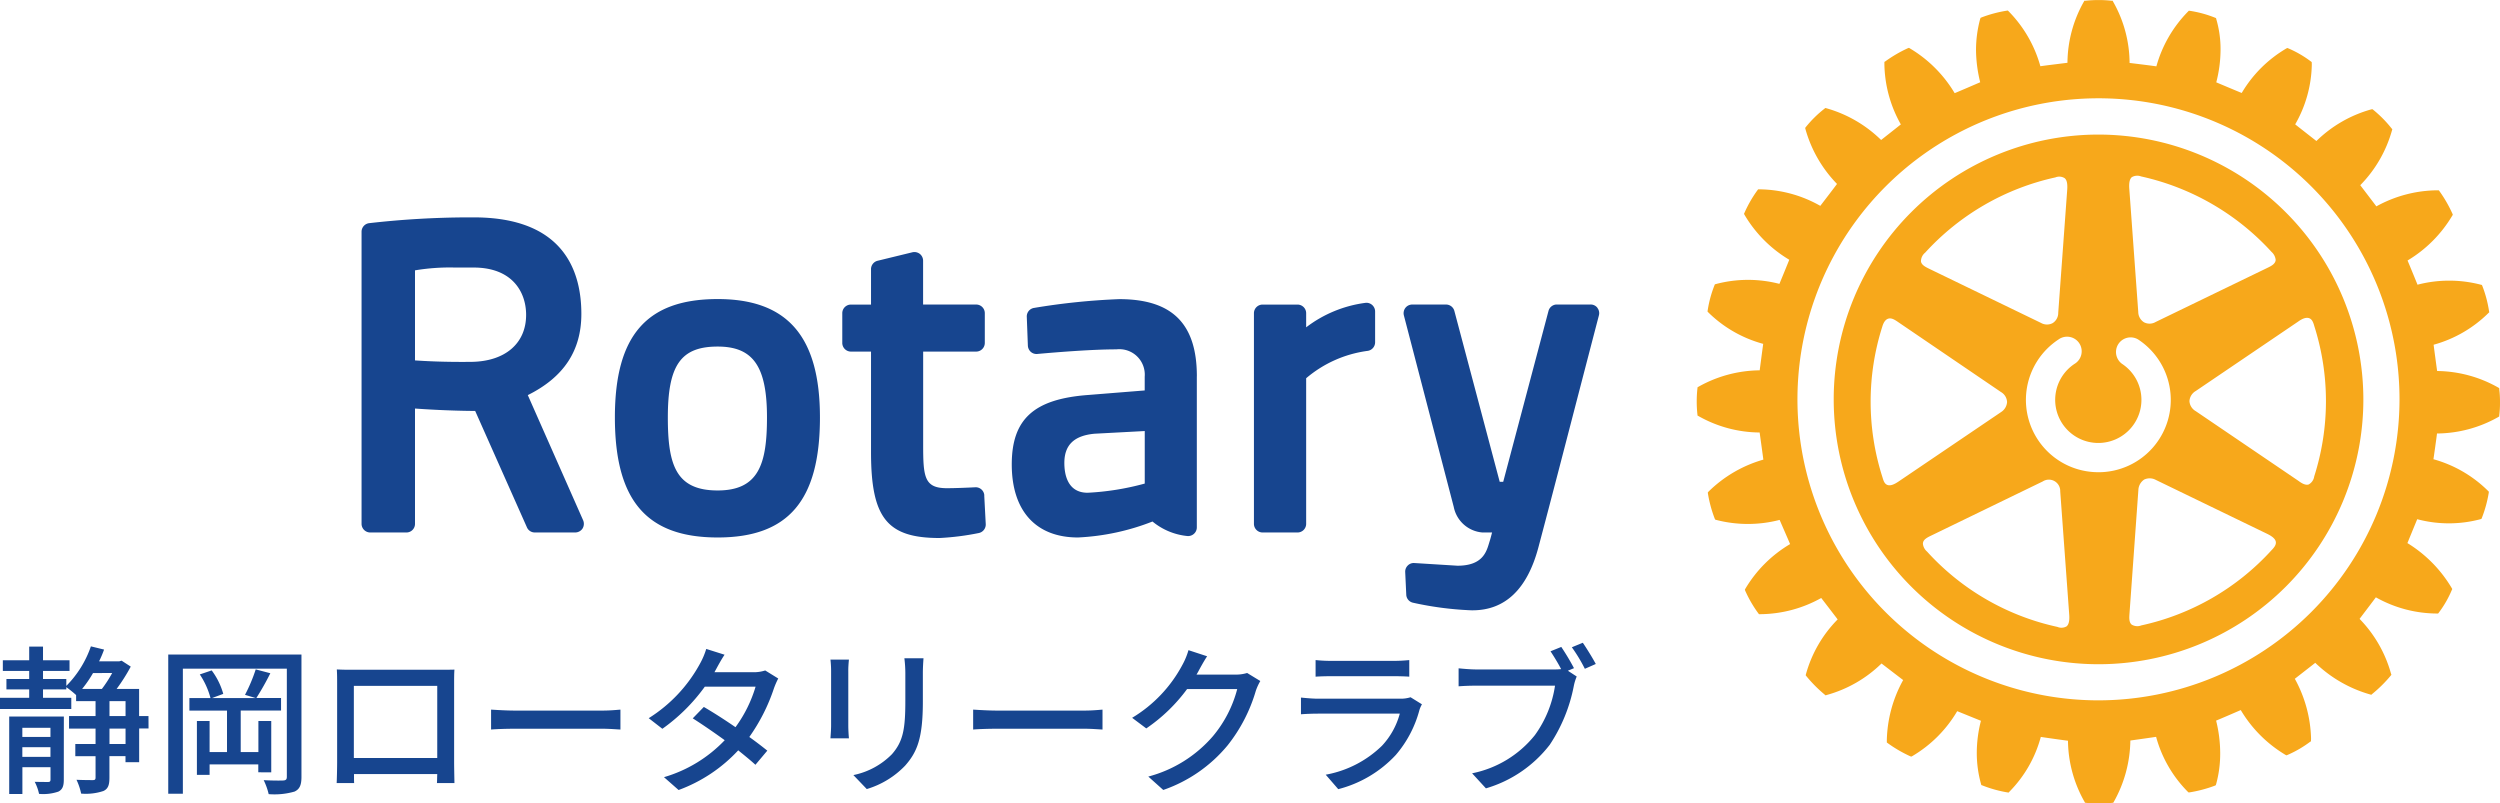
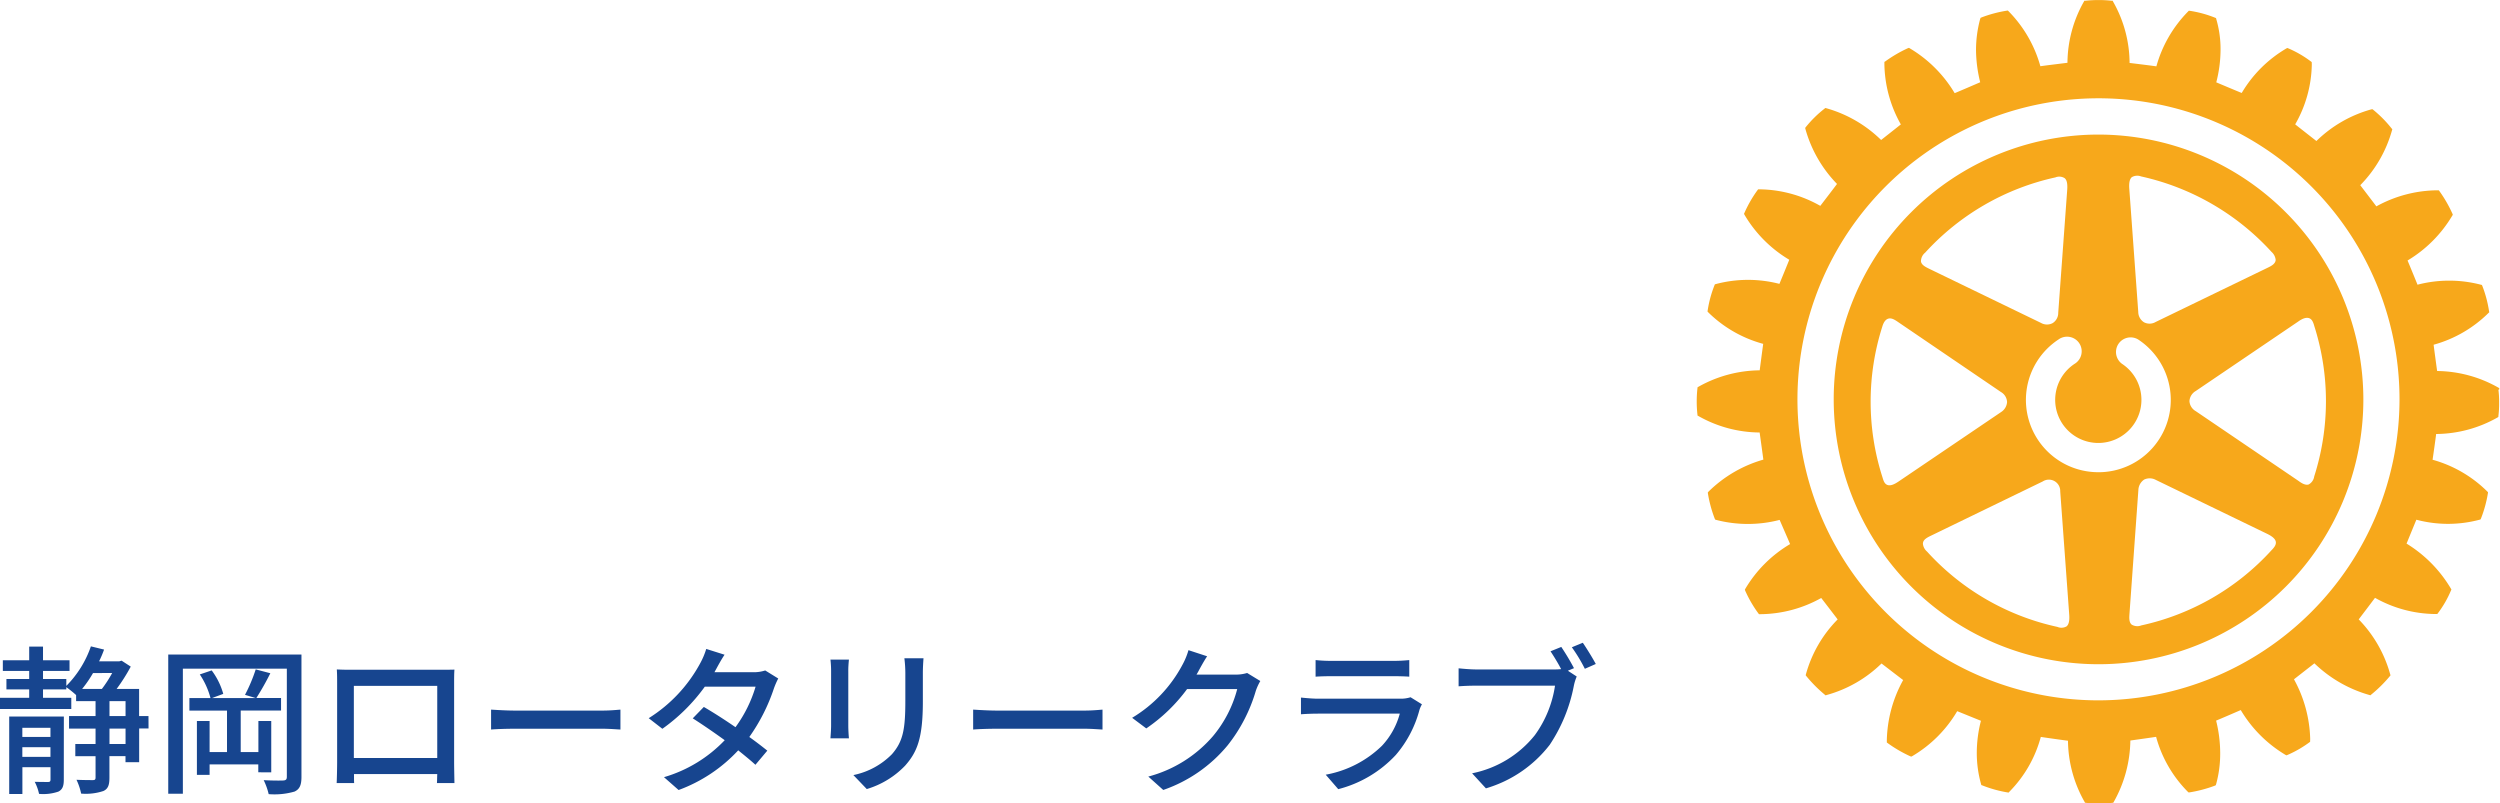
<svg xmlns="http://www.w3.org/2000/svg" width="186.692" height="60" viewBox="0 0 186.692 60">
  <g id="logo01" transform="translate(19683 16189)">
-     <path id="パス_15" data-name="パス 15" d="M46.5,42.412l.112,2.138a.649.649,0,0,1-.523.667,19.48,19.48,0,0,1-2.927.371c-3.922,0-5.117-1.5-5.117-6.413V31.667h-1.5a.648.648,0,0,1-.646-.65V28.8a.644.644,0,0,1,.646-.644h1.5V25.512a.646.646,0,0,1,.491-.628l2.6-.634a.66.66,0,0,1,.55.119.65.65,0,0,1,.248.51v3.274H45.9a.643.643,0,0,1,.642.644v2.22a.647.647,0,0,1-.642.65H41.939v6.959c0,2.407.085,3.242,1.774,3.242.622,0,1.6-.041,2.123-.069a.645.645,0,0,1,.67.614M34.231,36.58c0,6.2-2.356,8.968-7.637,8.968-5.309,0-7.676-2.767-7.676-8.968,0-6.111,2.368-8.836,7.676-8.836,5.212,0,7.637,2.8,7.637,8.836m-3.955,0c0-3.809-1.035-5.289-3.683-5.289-2.745,0-3.721,1.382-3.721,5.289,0,3.541.593,5.457,3.721,5.457,3.079,0,3.683-2,3.683-5.457M92.292,28.4a.636.636,0,0,0-.506-.25H89.259a.645.645,0,0,0-.622.48L85.256,41.388h-.263L81.608,28.633a.644.644,0,0,0-.625-.48H78.464a.649.649,0,0,0-.514.25.66.66,0,0,0-.114.557l3.725,14.306A2.379,2.379,0,0,0,83.7,45.175h.723c-.063.241-.128.5-.2.715L84.19,46c-.2.659-.506,1.657-2.349,1.657l-3.22-.2a.625.625,0,0,0-.491.183.641.641,0,0,0-.194.49l.079,1.687a.641.641,0,0,0,.491.6,24.505,24.505,0,0,0,4.256.565c.071.005.134.005.2.005,2.43,0,4.081-1.573,4.912-4.669.965-3.626,2.171-8.292,3.055-11.7.4-1.534.742-2.855.988-3.8l.484-1.856a.633.633,0,0,0-.115-.56M16.549,44.27a.671.671,0,0,1-.049.613.658.658,0,0,1-.546.291H12.939a.636.636,0,0,1-.59-.383L8.485,36.1c-1.925-.014-3.593-.116-4.494-.181V44.53a.641.641,0,0,1-.643.645H.652A.648.648,0,0,1,0,44.53V22.718a.647.647,0,0,1,.578-.643,67.012,67.012,0,0,1,7.259-.431c.354,0,.54,0,.54,0,6.645,0,8.037,3.923,8.037,7.208,0,2.745-1.31,4.728-4,6.065ZM8.366,25.389H6.943a15.715,15.715,0,0,0-2.952.211v6.725c.759.053,2.221.13,4.187.109,2.534-.025,4.111-1.371,4.111-3.508,0-1.709-1.031-3.536-3.923-3.536m54.009,8.119V44.794a.642.642,0,0,1-.223.488.654.654,0,0,1-.513.155,4.835,4.835,0,0,1-2.574-1.081A17.443,17.443,0,0,1,53.5,45.548c-3.142,0-4.945-1.985-4.945-5.452,0-3.388,1.651-4.887,5.7-5.189l4.228-.339V33.541A1.9,1.9,0,0,0,56.369,31.5c-1.852,0-4.5.217-5.9.343a.647.647,0,0,1-.491-.155.672.672,0,0,1-.22-.458l-.081-2.159a.643.643,0,0,1,.54-.665,50.137,50.137,0,0,1,6.361-.656c3.958,0,5.8,1.833,5.8,5.764M54.732,37.8c-1.527.144-2.25.842-2.25,2.185,0,.829.226,2.223,1.737,2.223a19.713,19.713,0,0,0,4.267-.686V37.6ZM75,28.023a9.261,9.261,0,0,0-4.46,1.832V28.8a.645.645,0,0,0-.649-.644h-2.6a.646.646,0,0,0-.651.644V44.53a.646.646,0,0,0,.651.645h2.6a.645.645,0,0,0,.649-.645V33.656a8.885,8.885,0,0,1,4.559-2.039.648.648,0,0,0,.59-.644v-2.3A.651.651,0,0,0,75,28.023" transform="translate(-19656 -16194.411)" fill="#17458f" />
-     <path id="パス_16" data-name="パス 16" d="M192.871,29.069l-.005-.085-.064-.037a9.44,9.44,0,0,0-4.572-1.241c-.032-.216-.238-1.744-.263-1.962a9.354,9.354,0,0,0,4.1-2.374l.055-.05-.016-.083a8.932,8.932,0,0,0-.5-1.882l-.034-.074-.078-.02a9.375,9.375,0,0,0-4.731,0c-.075-.2-.659-1.611-.742-1.808a9.624,9.624,0,0,0,3.34-3.35l.04-.062-.029-.082a9.685,9.685,0,0,0-.971-1.685l-.047-.063h-.085a9.557,9.557,0,0,0-4.579,1.2c-.127-.178-1.075-1.41-1.2-1.582a9.486,9.486,0,0,0,2.37-4.1l.022-.081-.056-.061A8.942,8.942,0,0,0,183.457,8.2l-.06-.046-.083.013a9.491,9.491,0,0,0-4.1,2.363c-.179-.137-1.407-1.1-1.585-1.243a9.28,9.28,0,0,0,1.241-4.451c0-.041-.007-.2-.007-.2l-.063-.048a8.043,8.043,0,0,0-1.691-.979l-.071-.026-.066.035a9.4,9.4,0,0,0-3.336,3.325c-.21-.081-1.7-.709-1.9-.794a9.87,9.87,0,0,0,.32-2.394,8,8,0,0,0-.32-2.33l-.018-.075-.08-.031A8.479,8.479,0,0,0,169.774.81L169.687.8l-.052.056a9.432,9.432,0,0,0-2.372,4.1c-.222-.038-1.767-.229-2-.254A9.342,9.342,0,0,0,164.035.13L164,.056l-.082,0a8.894,8.894,0,0,0-1.947,0l-.087,0-.038.073a9.383,9.383,0,0,0-1.223,4.56c-.226.029-1.795.22-2.022.258a9.439,9.439,0,0,0-2.369-4.1l-.06-.061L156.08.8a9.472,9.472,0,0,0-1.871.5l-.073.032-.029.075a8.924,8.924,0,0,0-.312,2.36,10.347,10.347,0,0,0,.312,2.376c-.2.085-1.7.734-1.907.814a9.621,9.621,0,0,0-3.343-3.343l-.07-.041-.082.027a9.92,9.92,0,0,0-1.68.98l-.072.043v.216a9.425,9.425,0,0,0,1.228,4.451c-.17.139-1.3,1.027-1.473,1.164a9.561,9.561,0,0,0-4.1-2.374l-.074-.015-.056.053a8.381,8.381,0,0,0-1.392,1.37l-.05.065.018.078a9.561,9.561,0,0,0,2.36,4.105c-.123.173-1.111,1.46-1.248,1.637a9.386,9.386,0,0,0-4.566-1.235l-.077,0-.049.067A9.136,9.136,0,0,0,136.5,15.9l-.032.071.04.073a9.556,9.556,0,0,0,3.341,3.354c-.076.2-.649,1.594-.736,1.8a9.357,9.357,0,0,0-4.742.014l-.077.02-.028.069a8.611,8.611,0,0,0-.511,1.883l-.011.081.058.063a9.32,9.32,0,0,0,4.1,2.351c-.032.221-.235,1.765-.262,1.976a9.478,9.478,0,0,0-4.571,1.226l-.07.04-.008.083a8.837,8.837,0,0,0-.053.979,8.727,8.727,0,0,0,.053.971l.008.08.07.037a9.373,9.373,0,0,0,4.567,1.226c.032.223.251,1.808.278,2.026a9.591,9.591,0,0,0-4.092,2.387l-.056.066.007.072a9.545,9.545,0,0,0,.508,1.879l.032.073.074.024a9.422,9.422,0,0,0,4.743,0c.082.2.7,1.6.78,1.807a9.527,9.527,0,0,0-3.343,3.338l-.034.073.027.074a9.105,9.105,0,0,0,.978,1.685l.05.065.074,0a9.459,9.459,0,0,0,4.573-1.21c.133.168,1.1,1.428,1.227,1.6a9.356,9.356,0,0,0-2.368,4.093l-.02.075.047.064a10.156,10.156,0,0,0,1.375,1.384l.064.056.078-.026a9.441,9.441,0,0,0,4.1-2.355c.18.138,1.432,1.1,1.616,1.238a9.674,9.674,0,0,0-1.22,4.495v.165l.073.055a9.811,9.811,0,0,0,1.678.976l.073.026.077-.037a9.48,9.48,0,0,0,3.355-3.357c.2.08,1.57.638,1.772.718a9.667,9.667,0,0,0-.31,2.362,8.57,8.57,0,0,0,.318,2.36l.019.076.08.029a9.2,9.2,0,0,0,1.874.522l.087.012.056-.064a9.22,9.22,0,0,0,2.347-4.092c.227.037,1.808.261,2.029.284a9.408,9.408,0,0,0,1.236,4.56l.034.07.087.01a8.8,8.8,0,0,0,1.947,0l.08-.01.04-.07A9.582,9.582,0,0,0,165.32,55.3c.22-.031,1.7-.238,1.923-.275a9.271,9.271,0,0,0,2.367,4.1l.059.053.072-.006a9.816,9.816,0,0,0,1.887-.5l.071-.035.025-.073a8.622,8.622,0,0,0,.305-2.357,10.089,10.089,0,0,0-.305-2.394c.2-.077,1.64-.7,1.841-.788a9.626,9.626,0,0,0,3.345,3.349l.064.032.077-.028a8.341,8.341,0,0,0,1.693-.982l.064-.038s.006-.172.006-.22a9.742,9.742,0,0,0-1.211-4.448c.169-.135,1.356-1.057,1.525-1.193a9.72,9.72,0,0,0,4.11,2.366l.077.021.059-.055a10,10,0,0,0,1.388-1.372l.053-.07-.027-.071a9.476,9.476,0,0,0-2.351-4.1c.131-.174,1.088-1.432,1.217-1.61a9.357,9.357,0,0,0,4.566,1.21h.081l.049-.06a7.818,7.818,0,0,0,.977-1.7l.033-.068-.039-.071a9.805,9.805,0,0,0-3.311-3.361c.081-.2.649-1.585.733-1.784a9.162,9.162,0,0,0,4.723,0l.071-.024.032-.071a9.262,9.262,0,0,0,.515-1.876l.008-.082-.061-.062a9.334,9.334,0,0,0-4.078-2.363c.034-.216.244-1.7.266-1.922a9.419,9.419,0,0,0,4.582-1.233l.064-.041.005-.085a7.313,7.313,0,0,0,.053-.973,7.219,7.219,0,0,0-.053-.967M162.943,52.3A22.48,22.48,0,1,1,185.42,29.822,22.506,22.506,0,0,1,162.943,52.3" transform="translate(-19689.232 -16189)" fill="#f7a81b" />
+     <path id="パス_16" data-name="パス 16" d="M192.871,29.069l-.005-.085-.064-.037a9.44,9.44,0,0,0-4.572-1.241c-.032-.216-.238-1.744-.263-1.962a9.354,9.354,0,0,0,4.1-2.374l.055-.05-.016-.083a8.932,8.932,0,0,0-.5-1.882l-.034-.074-.078-.02a9.375,9.375,0,0,0-4.731,0c-.075-.2-.659-1.611-.742-1.808a9.624,9.624,0,0,0,3.34-3.35l.04-.062-.029-.082a9.685,9.685,0,0,0-.971-1.685l-.047-.063h-.085a9.557,9.557,0,0,0-4.579,1.2c-.127-.178-1.075-1.41-1.2-1.582a9.486,9.486,0,0,0,2.37-4.1l.022-.081-.056-.061A8.942,8.942,0,0,0,183.457,8.2l-.06-.046-.083.013a9.491,9.491,0,0,0-4.1,2.363c-.179-.137-1.407-1.1-1.585-1.243a9.28,9.28,0,0,0,1.241-4.451c0-.041-.007-.2-.007-.2l-.063-.048a8.043,8.043,0,0,0-1.691-.979l-.071-.026-.066.035a9.4,9.4,0,0,0-3.336,3.325c-.21-.081-1.7-.709-1.9-.794a9.87,9.87,0,0,0,.32-2.394,8,8,0,0,0-.32-2.33l-.018-.075-.08-.031A8.479,8.479,0,0,0,169.774.81L169.687.8l-.052.056a9.432,9.432,0,0,0-2.372,4.1c-.222-.038-1.767-.229-2-.254A9.342,9.342,0,0,0,164.035.13L164,.056l-.082,0a8.894,8.894,0,0,0-1.947,0l-.087,0-.038.073a9.383,9.383,0,0,0-1.223,4.56c-.226.029-1.795.22-2.022.258a9.439,9.439,0,0,0-2.369-4.1l-.06-.061L156.08.8a9.472,9.472,0,0,0-1.871.5l-.073.032-.029.075a8.924,8.924,0,0,0-.312,2.36,10.347,10.347,0,0,0,.312,2.376c-.2.085-1.7.734-1.907.814a9.621,9.621,0,0,0-3.343-3.343l-.07-.041-.082.027a9.92,9.92,0,0,0-1.68.98l-.072.043v.216a9.425,9.425,0,0,0,1.228,4.451c-.17.139-1.3,1.027-1.473,1.164a9.561,9.561,0,0,0-4.1-2.374l-.074-.015-.056.053a8.381,8.381,0,0,0-1.392,1.37l-.05.065.018.078a9.561,9.561,0,0,0,2.36,4.105c-.123.173-1.111,1.46-1.248,1.637a9.386,9.386,0,0,0-4.566-1.235l-.077,0-.049.067A9.136,9.136,0,0,0,136.5,15.9l-.032.071.04.073a9.556,9.556,0,0,0,3.341,3.354c-.076.2-.649,1.594-.736,1.8a9.357,9.357,0,0,0-4.742.014l-.077.02-.028.069a8.611,8.611,0,0,0-.511,1.883l-.011.081.058.063a9.32,9.32,0,0,0,4.1,2.351c-.032.221-.235,1.765-.262,1.976a9.478,9.478,0,0,0-4.571,1.226l-.07.04-.008.083a8.837,8.837,0,0,0-.053.979,8.727,8.727,0,0,0,.053.971l.008.08.07.037a9.373,9.373,0,0,0,4.567,1.226c.032.223.251,1.808.278,2.026a9.591,9.591,0,0,0-4.092,2.387l-.056.066.007.072a9.545,9.545,0,0,0,.508,1.879l.032.073.074.024a9.422,9.422,0,0,0,4.743,0c.082.2.7,1.6.78,1.807a9.527,9.527,0,0,0-3.343,3.338l-.034.073.027.074a9.105,9.105,0,0,0,.978,1.685l.05.065.074,0a9.459,9.459,0,0,0,4.573-1.21c.133.168,1.1,1.428,1.227,1.6a9.356,9.356,0,0,0-2.368,4.093l-.02.075.047.064a10.156,10.156,0,0,0,1.375,1.384l.064.056.078-.026a9.441,9.441,0,0,0,4.1-2.355c.18.138,1.432,1.1,1.616,1.238a9.674,9.674,0,0,0-1.22,4.495v.165l.073.055a9.811,9.811,0,0,0,1.678.976l.073.026.077-.037a9.48,9.48,0,0,0,3.355-3.357c.2.08,1.57.638,1.772.718a9.667,9.667,0,0,0-.31,2.362,8.57,8.57,0,0,0,.318,2.36l.019.076.08.029a9.2,9.2,0,0,0,1.874.522l.087.012.056-.064a9.22,9.22,0,0,0,2.347-4.092c.227.037,1.808.261,2.029.284a9.408,9.408,0,0,0,1.236,4.56l.034.07.087.01a8.8,8.8,0,0,0,1.947,0l.08-.01.04-.07A9.582,9.582,0,0,0,165.32,55.3c.22-.031,1.7-.238,1.923-.275a9.271,9.271,0,0,0,2.367,4.1l.059.053.072-.006a9.816,9.816,0,0,0,1.887-.5l.071-.035.025-.073a8.622,8.622,0,0,0,.305-2.357,10.089,10.089,0,0,0-.305-2.394c.2-.077,1.64-.7,1.841-.788a9.626,9.626,0,0,0,3.345,3.349l.064.032.077-.028a8.341,8.341,0,0,0,1.693-.982s.006-.172.006-.22a9.742,9.742,0,0,0-1.211-4.448c.169-.135,1.356-1.057,1.525-1.193a9.72,9.72,0,0,0,4.11,2.366l.077.021.059-.055a10,10,0,0,0,1.388-1.372l.053-.07-.027-.071a9.476,9.476,0,0,0-2.351-4.1c.131-.174,1.088-1.432,1.217-1.61a9.357,9.357,0,0,0,4.566,1.21h.081l.049-.06a7.818,7.818,0,0,0,.977-1.7l.033-.068-.039-.071a9.805,9.805,0,0,0-3.311-3.361c.081-.2.649-1.585.733-1.784a9.162,9.162,0,0,0,4.723,0l.071-.024.032-.071a9.262,9.262,0,0,0,.515-1.876l.008-.082-.061-.062a9.334,9.334,0,0,0-4.078-2.363c.034-.216.244-1.7.266-1.922a9.419,9.419,0,0,0,4.582-1.233l.064-.041.005-.085a7.313,7.313,0,0,0,.053-.973,7.219,7.219,0,0,0-.053-.967M162.943,52.3A22.48,22.48,0,1,1,185.42,29.822,22.506,22.506,0,0,1,162.943,52.3" transform="translate(-19689.232 -16189)" fill="#f7a81b" />
    <path id="パス_17" data-name="パス 17" d="M166.357,13.4a19.776,19.776,0,1,0,19.777,19.775A19.8,19.8,0,0,0,166.357,13.4m2.488,3.18a.8.8,0,0,1,.692-.055,18.607,18.607,0,0,1,9.737,5.633.926.926,0,0,1,.311.589c0,.017-.005.044-.005.07-.061.274-.365.418-.638.549l-8.318,4.028a.894.894,0,0,1-.875.021.924.924,0,0,1-.425-.771l-.671-9.217c-.028-.439.032-.711.191-.847M153.4,22.224h.005a18.532,18.532,0,0,1,9.733-5.627.758.758,0,0,1,.683.054c.169.131.227.4.2.844l-.673,9.215a.892.892,0,0,1-.417.769.9.9,0,0,1-.875-.017l-8.314-4.026c-.273-.135-.589-.278-.644-.553a.834.834,0,0,1,.306-.66m-1.976,17.082c-.36.246-.627.334-.831.261-.227-.078-.3-.327-.374-.572a18.482,18.482,0,0,1-.014-11.249c.1-.339.244-.525.424-.591.266-.1.545.1.795.271l7.643,5.2a.914.914,0,0,1,.457.748.963.963,0,0,1-.445.747Zm12.546,10.819a.772.772,0,0,1-.691.04,18.438,18.438,0,0,1-9.733-5.626.881.881,0,0,1-.306-.573.4.4,0,0,1,.006-.083c.039-.262.36-.416.628-.545l8.319-4.037a.847.847,0,0,1,1.3.748l.674,9.235c.027.439-.038.707-.2.841m2.371-11.511A5.4,5.4,0,0,1,163.37,28.7a1.091,1.091,0,1,1,1.2,1.82,3.22,3.22,0,1,0,3.542,0,1.092,1.092,0,0,1,1.2-1.822,5.4,5.4,0,0,1-2.974,9.917m12.944,5.818a18.468,18.468,0,0,1-9.733,5.621.8.8,0,0,1-.718-.062c-.209-.176-.182-.526-.161-.829l.663-9.221a.983.983,0,0,1,.435-.78.961.961,0,0,1,.87.027l8.321,4.03c.388.191.6.38.637.587.04.232-.129.436-.314.626m2.8-17.322c.224.076.312.325.382.568a18.492,18.492,0,0,1,0,11.251.815.815,0,0,1-.413.6c-.26.08-.546-.107-.786-.284l-7.651-5.193a.927.927,0,0,1-.467-.748.939.939,0,0,1,.467-.753l7.651-5.186c.345-.248.616-.326.818-.255" transform="translate(-19692.646 -16192.35)" fill="#f7a81b" />
    <path id="パス_18" data-name="パス 18" d="M-157.676-5.272v-.72h2.1v.72Zm2.1-2.172v.684h-2.1v-.684Zm1-.84h-4.08V-2.5h.984v-2h2.1v.924c0,.132-.048.18-.18.18s-.552,0-1-.012a3.515,3.515,0,0,1,.324.9,3.46,3.46,0,0,0,1.44-.168c.312-.156.408-.42.408-.888Zm4.608,2.052h-1.2V-7.384h1.2Zm-1.2-3.2h1.2V-8.32h-1.2Zm.2-2.1a9.167,9.167,0,0,1-.768,1.188h-1.476a8.973,8.973,0,0,0,.816-1.188Zm2.712,3.216h-.7v-2.028h-1.68a13.316,13.316,0,0,0,1.056-1.668l-.684-.444-.168.048h-1.512a7.99,7.99,0,0,0,.372-.876l-.984-.24a7.764,7.764,0,0,1-1.836,2.952v-.516h-1.74v-.6h1.98v-.8h-1.98v-1.02h-1.032v1.02h-1.968v.8h1.968v.6h-1.7v.78h1.7v.624h-2.184v.84h5.328v-.84h-2.112v-.624h1.74v-.168a7.811,7.811,0,0,1,.732.588v.456h1.452V-8.32h-1.98v.936h1.98v1.152h-1.512v.912h1.512v1.584c0,.156-.048.2-.2.2s-.672,0-1.224-.024a4.551,4.551,0,0,1,.348,1.032,4.175,4.175,0,0,0,1.656-.192c.372-.168.456-.48.456-1.008v-1.6h1.2v.456h1.02v-2.52h.7Zm9.168,4.2V-7.948h-.96v2.316h-1.32v-3.1h3.012v-.936H-140.2a20.348,20.348,0,0,0,1.044-1.848l-1.092-.288a11.989,11.989,0,0,1-.8,1.9l.8.24h-3.264l.84-.312a5.274,5.274,0,0,0-.864-1.752l-.888.3a5.867,5.867,0,0,1,.8,1.764H-145.2v.936h2.808v3.1h-1.3V-7.948h-.948v4.02h.948v-.78h3.636v.588Zm2.256-8.8h-9.948v10.4h1.092V-11.86h7.764v8.076c0,.2-.072.264-.264.276s-.828.012-1.464-.024a4.94,4.94,0,0,1,.372,1.044,5.393,5.393,0,0,0,1.932-.192c.384-.18.516-.492.516-1.092Zm2.64,1.116c.024.312.024.732.024,1.044v5.892c0,.48-.024,1.44-.036,1.548h1.308c-.012-.06-.012-.348-.012-.672h6.216c-.012.336-.012.612-.024.672h1.308c0-.1-.024-1.128-.024-1.548v-5.892c0-.336,0-.708.024-1.032-.4.012-.828.012-1.1.012h-6.516C-133.328-11.776-133.712-11.776-134.192-11.8Zm1.272,1.224h6.228v5.388h-6.228ZM-122.672-8.8v1.488c.408-.036,1.128-.06,1.788-.06h6.528c.528,0,1.08.048,1.344.06V-8.8c-.3.024-.768.072-1.344.072h-6.528C-121.532-8.728-122.276-8.776-122.672-8.8Zm17.436-4.1-1.368-.432a5.621,5.621,0,0,1-.456,1.08,11,11,0,0,1-3.84,4.092l1.02.792a13.59,13.59,0,0,0,3.168-3.144h3.792a9.836,9.836,0,0,1-1.5,3.024c-.8-.552-1.644-1.092-2.364-1.512l-.828.852c.7.444,1.56,1.032,2.388,1.632a10.2,10.2,0,0,1-4.536,2.76l1.092.96a11.431,11.431,0,0,0,4.452-2.964c.492.4.948.768,1.284,1.08l.888-1.056c-.372-.3-.84-.66-1.344-1.02a13.741,13.741,0,0,0,1.836-3.624,6.036,6.036,0,0,1,.324-.744l-.972-.6a2.794,2.794,0,0,1-.9.132h-2.892c.048-.084.084-.156.132-.24C-105.728-12.076-105.476-12.544-105.236-12.9Zm14.856.264h-1.428a9.281,9.281,0,0,1,.072,1.1v2.064c0,2.1-.156,3.036-1,4a5.6,5.6,0,0,1-2.88,1.56l1,1.044a6.554,6.554,0,0,0,2.868-1.752c.888-1.008,1.32-2.028,1.32-4.776v-2.136C-90.428-11.968-90.4-12.328-90.38-12.64Zm-5.568.1h-1.38a7.752,7.752,0,0,1,.048.888v4.02c0,.348-.036.768-.048.972h1.38c-.024-.24-.048-.66-.048-.972v-4.02C-96-11.992-95.972-12.292-95.948-12.544ZM-86.672-8.8v1.488c.408-.036,1.128-.06,1.788-.06h6.528c.528,0,1.08.048,1.344.06V-8.8c-.3.024-.768.072-1.344.072h-6.528C-85.532-8.728-86.276-8.776-86.672-8.8ZM-69.2-12.784l-1.392-.456a5.321,5.321,0,0,1-.444,1.08A10.184,10.184,0,0,1-74.8-8.188l1.056.792a12.531,12.531,0,0,0,3.048-2.94h3.744A9.011,9.011,0,0,1-68.78-6.8a9.615,9.615,0,0,1-4.812,3l1.116,1a10.813,10.813,0,0,0,4.8-3.324,11.877,11.877,0,0,0,2.112-4.08,4.106,4.106,0,0,1,.336-.732l-.984-.6a2.818,2.818,0,0,1-.9.12h-2.88c.06-.1.12-.2.168-.3C-69.692-11.956-69.44-12.424-69.2-12.784Zm8.1.288v1.236c.336-.024.768-.036,1.152-.036h4.656c.408,0,.888.012,1.188.036V-12.5a11.465,11.465,0,0,1-1.176.06h-4.668A10.978,10.978,0,0,1-61.1-12.5Zm7.944,3.3-.852-.528a2.381,2.381,0,0,1-.768.108H-60.92c-.348,0-.8-.036-1.272-.084v1.248c.456-.036.984-.048,1.272-.048h6.108a5.656,5.656,0,0,1-1.332,2.4,8.073,8.073,0,0,1-4.2,2.16l.936,1.08a8.867,8.867,0,0,0,4.3-2.556,8.49,8.49,0,0,0,1.764-3.36A2.108,2.108,0,0,1-53.156-9.2Zm10.4-4.284-.8.324c.252.384.564.888.792,1.332a4.345,4.345,0,0,1-.54.024h-5.808c-.4,0-.96-.048-1.308-.084v1.344c.312-.024.792-.048,1.3-.048h5.9A8.4,8.4,0,0,1-44.72-6.9a8.013,8.013,0,0,1-4.692,2.856L-48.38-2.92a9.333,9.333,0,0,0,4.764-3.252,12.014,12.014,0,0,0,1.8-4.4,3.646,3.646,0,0,1,.216-.7l-.66-.432.456-.192A17.811,17.811,0,0,0-42.752-13.48Zm1.608-.312-.816.336a11.921,11.921,0,0,1,.972,1.608l.816-.36C-40.412-12.652-40.856-13.372-41.144-13.792Z" transform="translate(-19523.656 -16127.208)" fill="#17458f" />
  </g>
</svg>